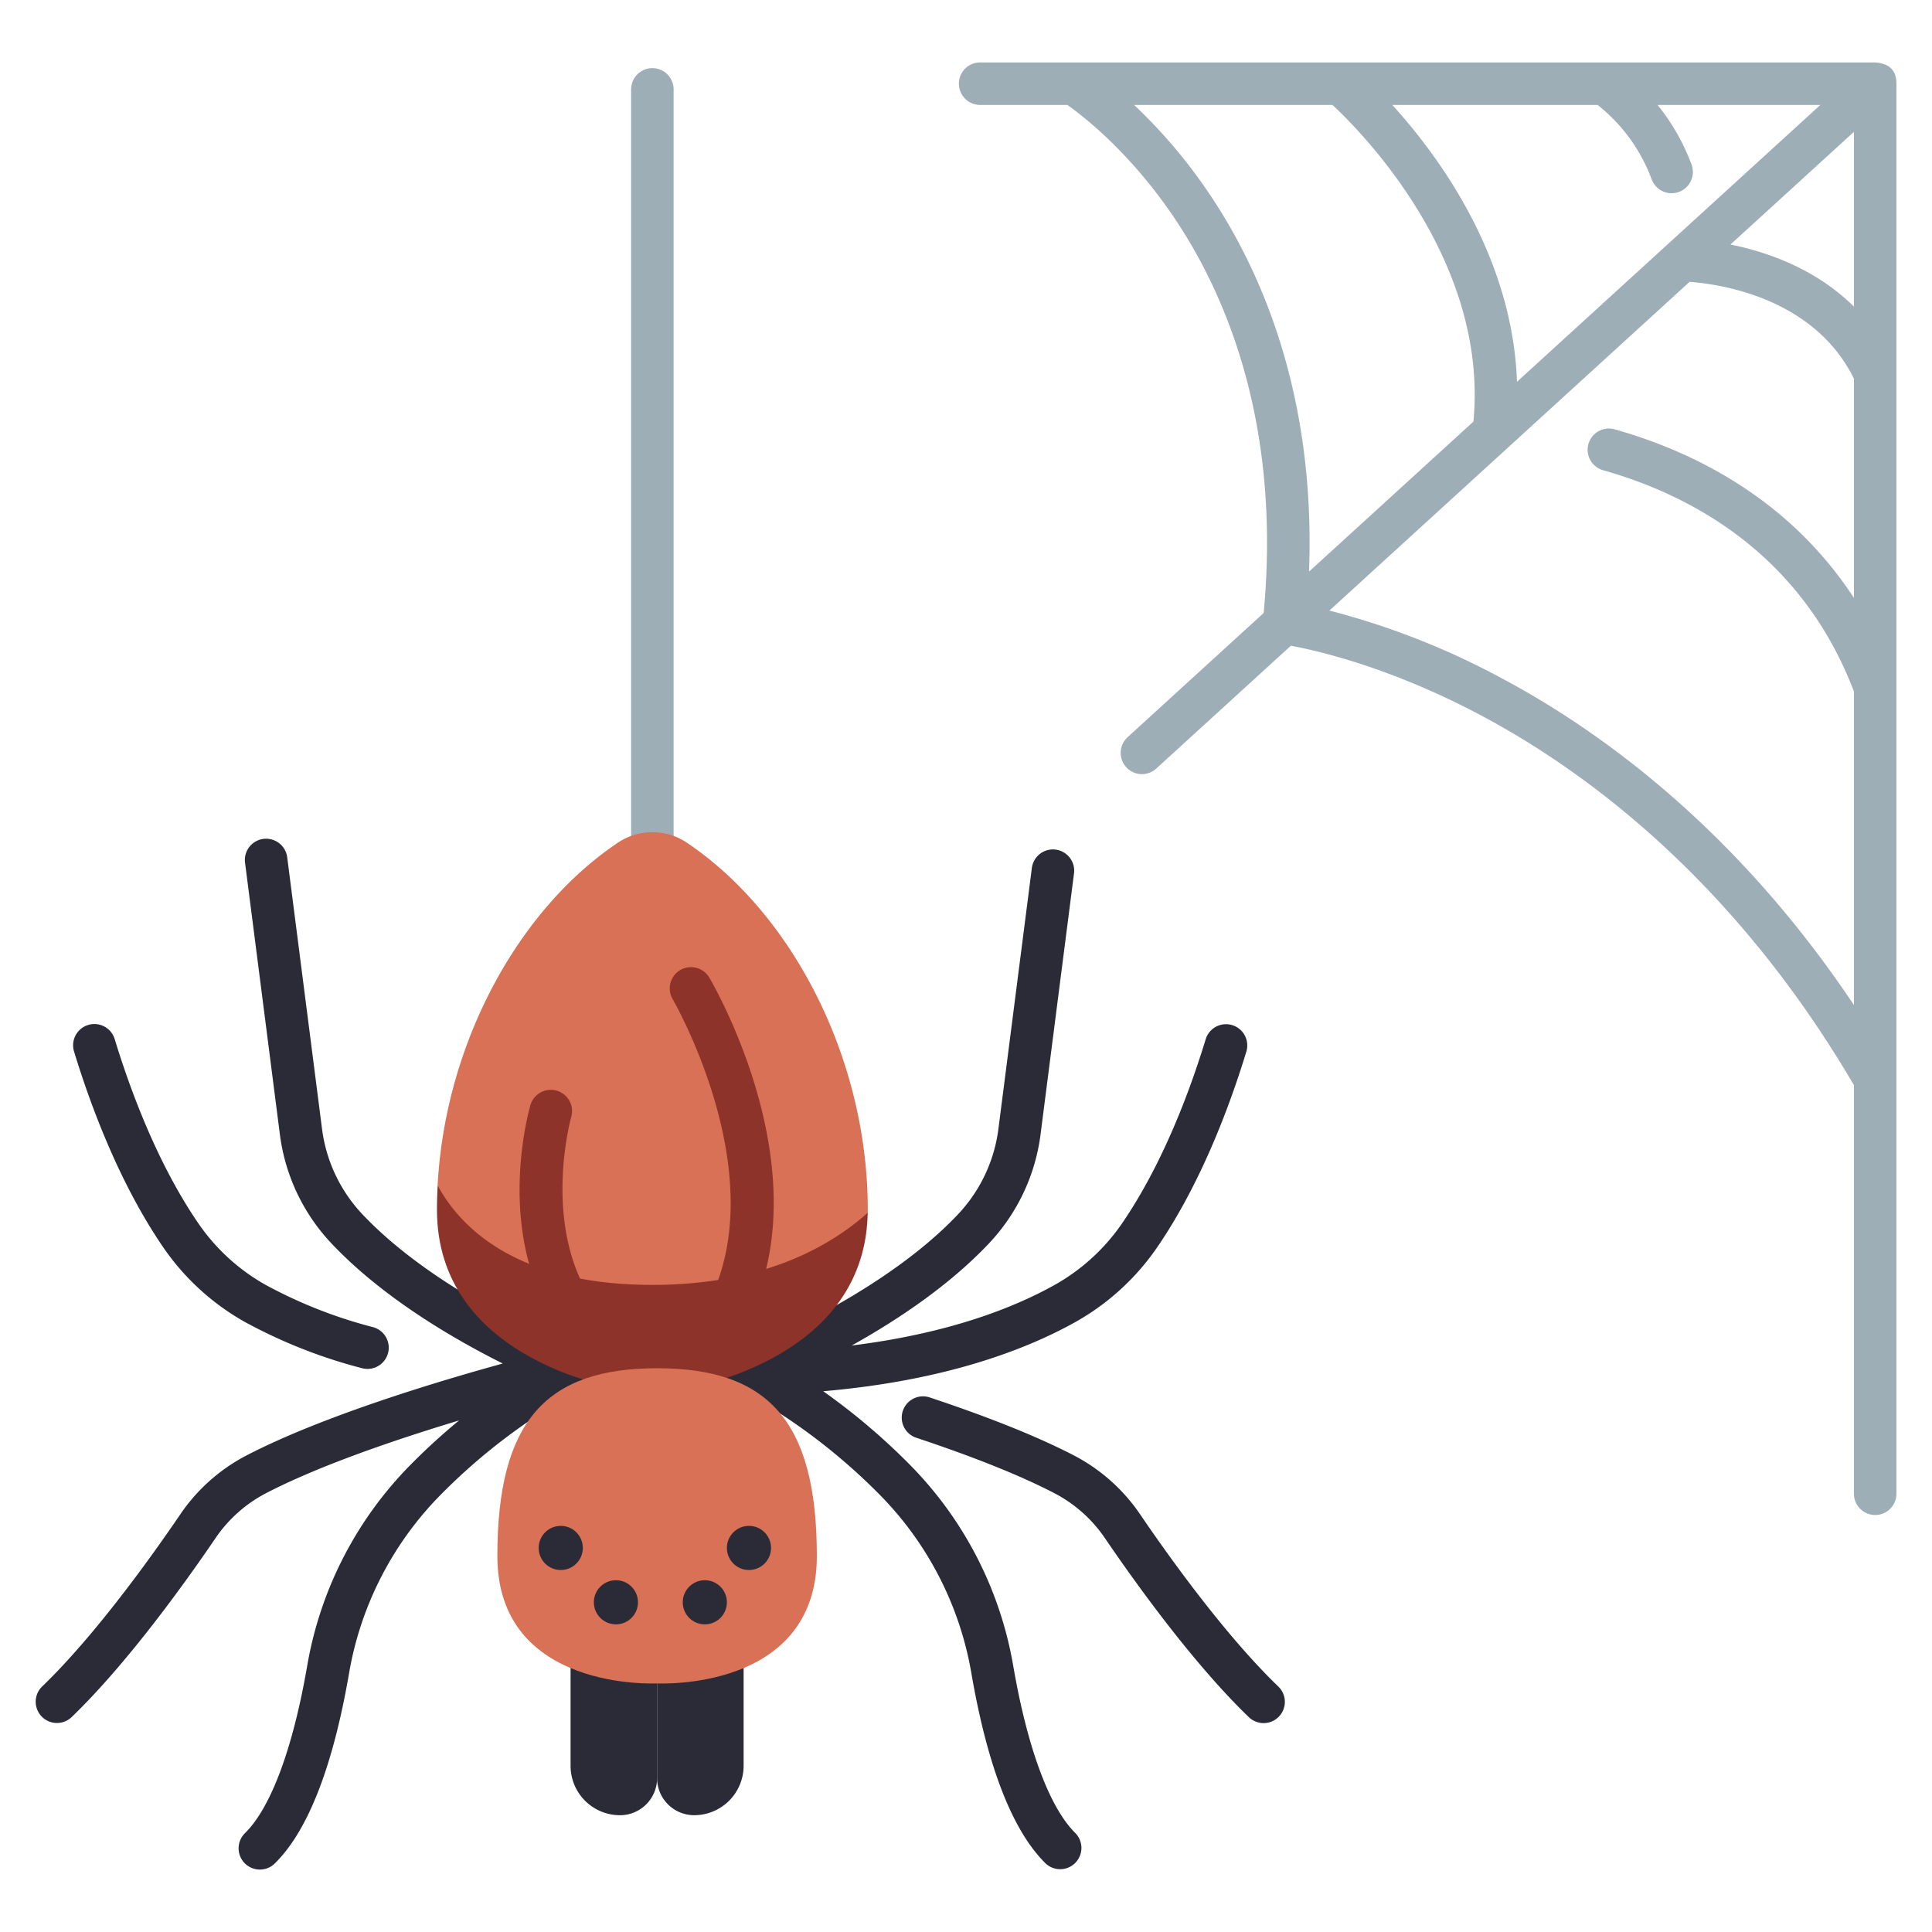
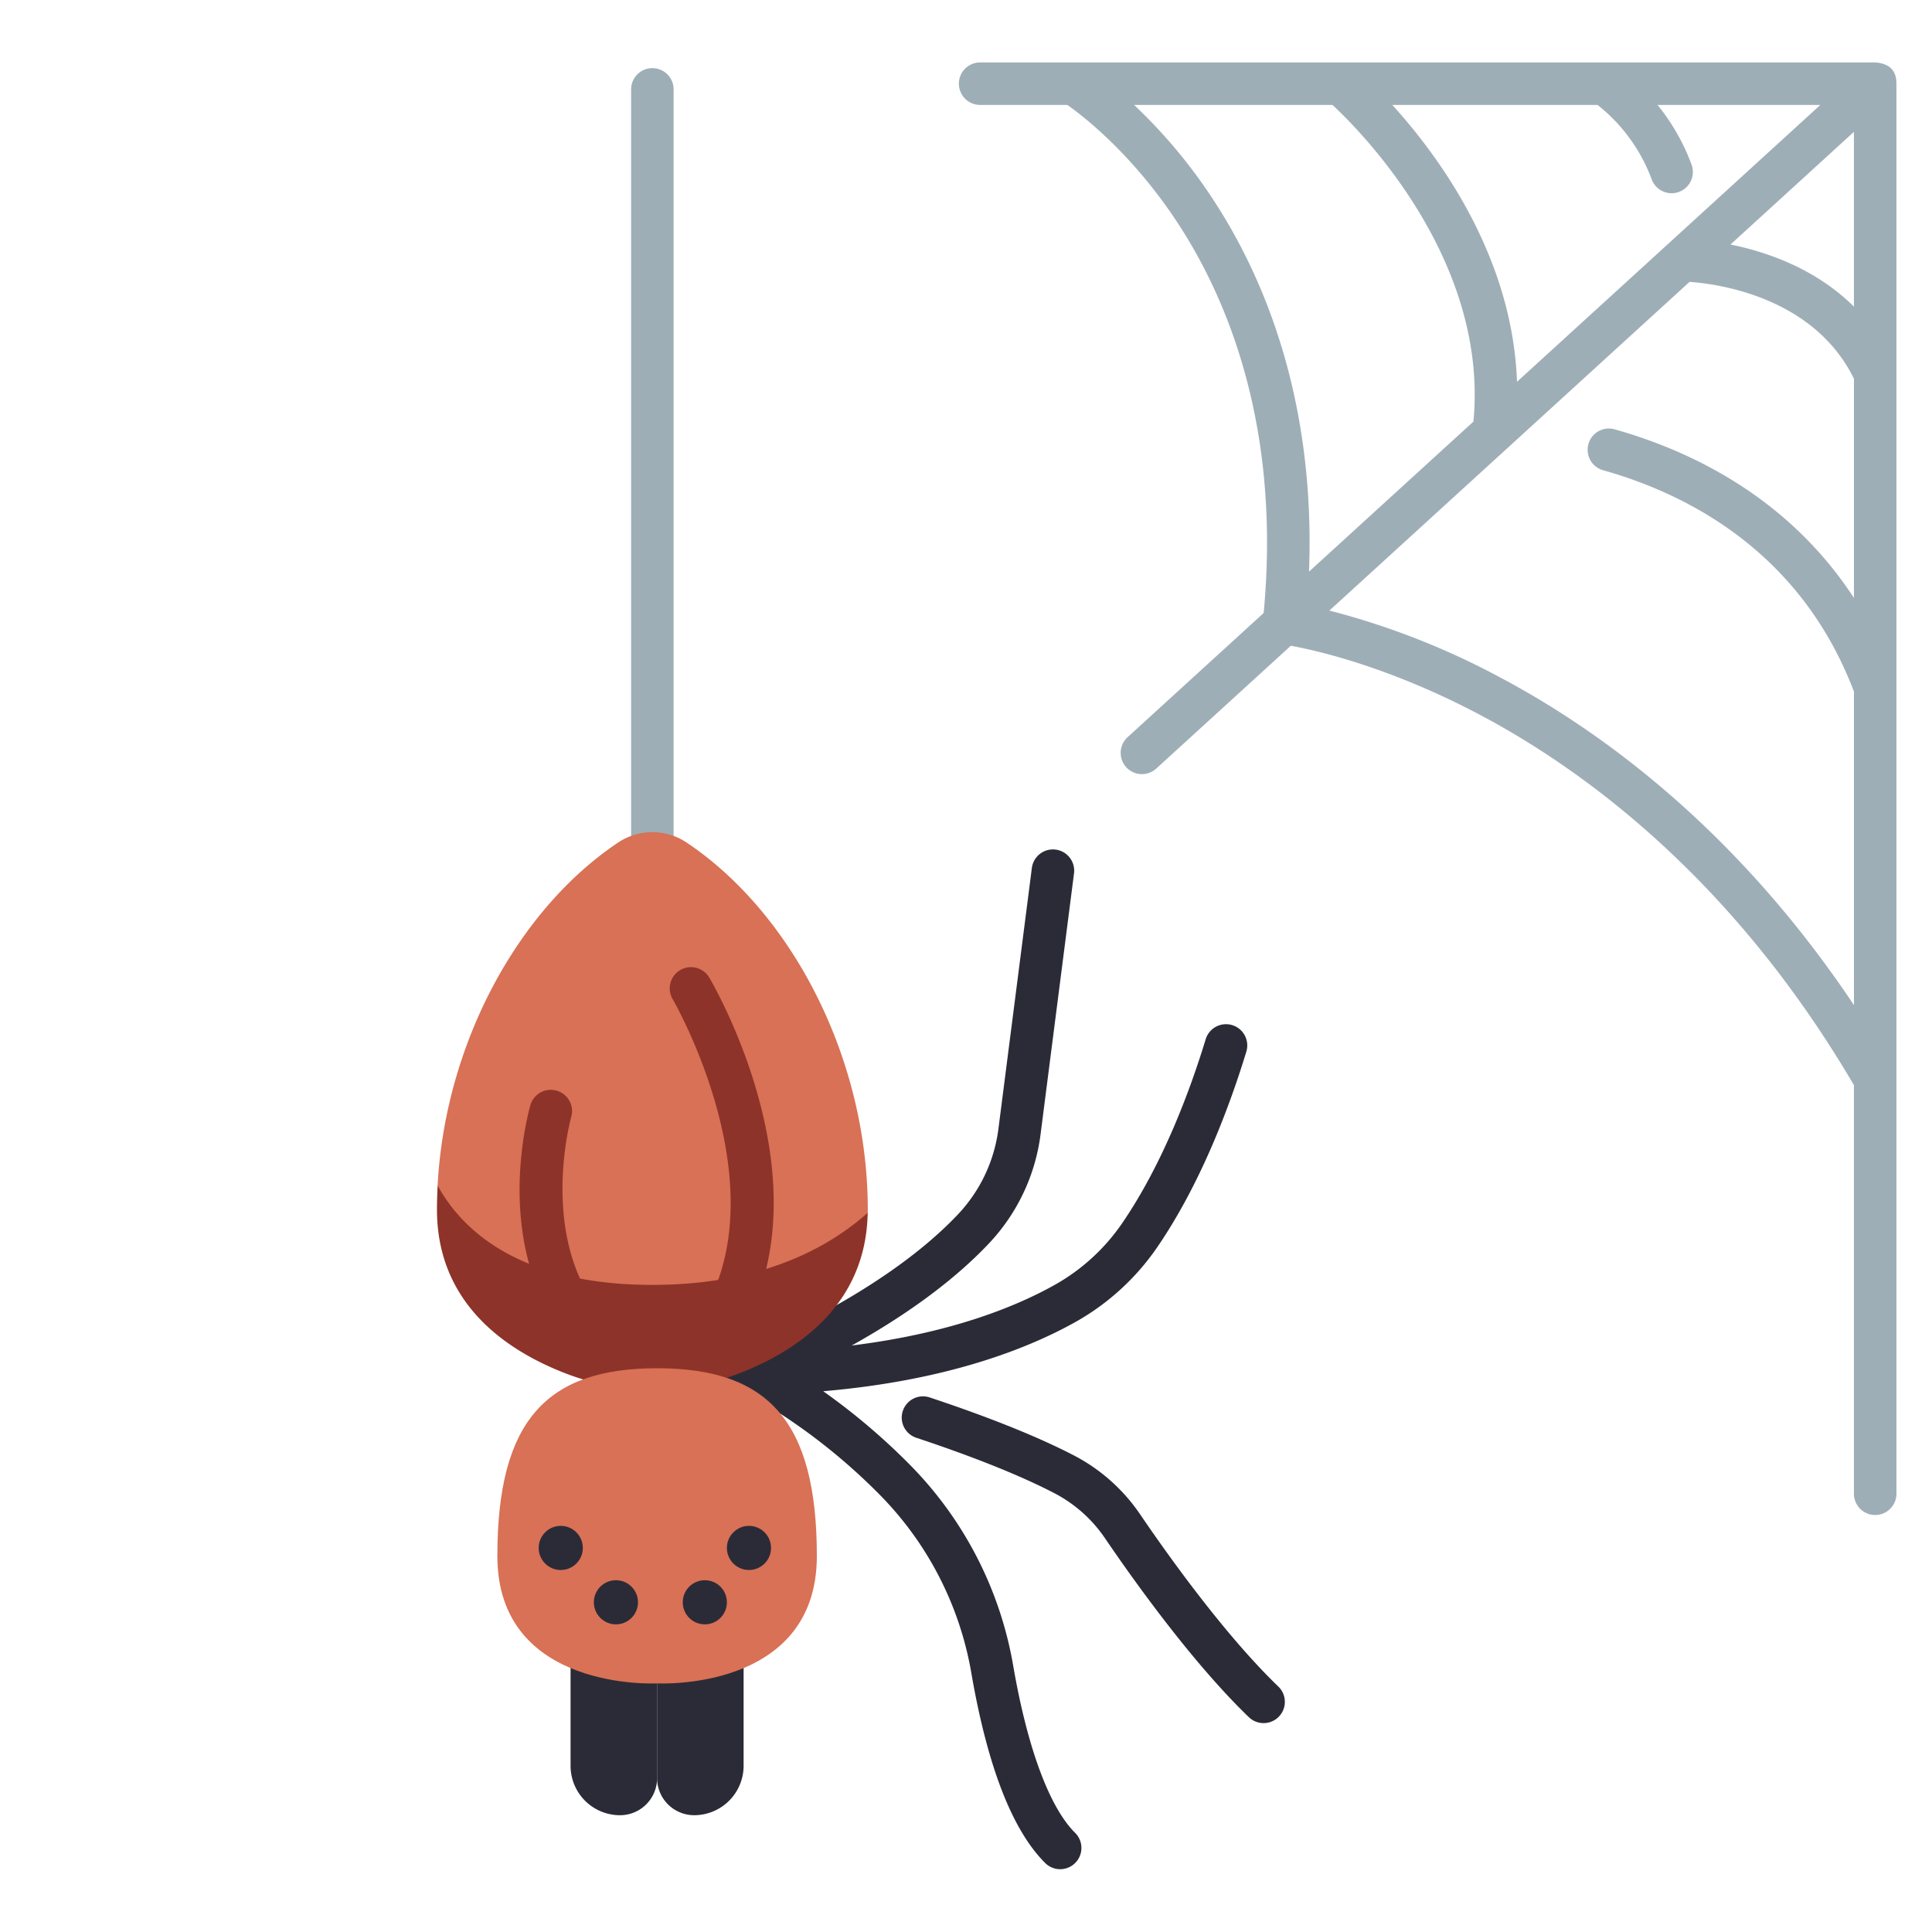
<svg xmlns="http://www.w3.org/2000/svg" id="FLAT" height="512" viewBox="0 0 500 500" width="512">
  <path d="m168.831 235.316a5.5 5.5 0 0 1 -5.5-5.5v-206.681a5.5 5.5 0 1 1 11 0v206.681a5.5 5.5 0 0 1 -5.5 5.5z" fill="#9eaeb7" />
  <g fill="#2b2b38">
-     <path d="m151.225 350.314c-.363-.137-36.6-14.025-57.377-36a39.479 39.479 0 0 1 -10.519-22.252l-9-70.2a5.5 5.5 0 0 0 -10.912 1.4l9 70.2a50.411 50.411 0 0 0 13.437 28.411c13.06 13.812 31.09 24.413 44.259 31.009-16.182 4.445-46.683 13.542-66.561 23.91a46.851 46.851 0 0 0 -16.949 15.2c-7.447 10.942-21.989 31.27-35.713 44.488a5.5 5.5 0 0 0 7.63 7.923c14.44-13.903 29.491-34.928 37.18-46.221a35.813 35.813 0 0 1 12.94-11.634c14.034-7.32 34.256-14.142 50.169-18.939a164.134 164.134 0 0 0 -12.531 11.445 97.451 97.451 0 0 0 -26.773 52.046c-3.685 21.357-9.405 36.74-16.105 43.319a5.5 5.5 0 0 0 7.706 7.85c8.575-8.418 15.049-25 19.242-49.294a86.509 86.509 0 0 1 23.768-46.2 154.471 154.471 0 0 1 33.968-25.963 5.492 5.492 0 0 0 3.144-10.5z" />
-     <path d="m42.25 322.808a63.084 63.084 0 0 0 21.055 19.278 132.535 132.535 0 0 0 30.374 12 5.5 5.5 0 0 0 2.856-10.623 121.6 121.6 0 0 1 -27.849-10.971 52.02 52.02 0 0 1 -17.361-15.9c-10.579-15.439-17.608-34.448-21.642-47.676a5.5 5.5 0 0 0 -10.522 3.209c4.259 13.963 11.722 34.092 23.089 50.683z" />
    <path d="m262.22 431.1a97.453 97.453 0 0 0 -26.772-52.05 167.935 167.935 0 0 0 -22.4-19c32.02-2.752 52.931-10.991 65.375-17.971a63.074 63.074 0 0 0 21.055-19.278c11.37-16.594 18.832-36.722 23.089-50.685a5.5 5.5 0 0 0 -10.521-3.209c-4.033 13.227-11.062 32.234-21.642 47.676a52.034 52.034 0 0 1 -17.362 15.9c-10.378 5.821-27.248 12.587-52.615 15.733 11.684-6.516 25.12-15.428 35.447-26.35a50.418 50.418 0 0 0 13.437-28.411l8.636-67.369a5.5 5.5 0 1 0 -10.91-1.4l-8.637 67.379a39.48 39.48 0 0 1 -10.52 22.253c-20.773 21.971-57.013 35.859-57.377 36a5.487 5.487 0 0 0 3.145 10.5 154.565 154.565 0 0 1 33.968 25.964 86.5 86.5 0 0 1 23.767 46.2c4.193 24.291 10.668 40.876 19.243 49.294a5.5 5.5 0 0 0 7.7-7.85c-6.699-6.586-12.42-21.969-16.106-43.326z" />
    <path d="m330.835 436.48c-13.732-13.224-28.269-33.549-35.713-44.487a46.868 46.868 0 0 0 -16.948-15.2c-9.282-4.841-21.9-9.926-37.5-15.114a5.5 5.5 0 1 0 -3.471 10.437c15.045 5 27.118 9.859 35.883 14.43a35.833 35.833 0 0 1 12.941 11.633c7.684 11.291 22.731 32.309 37.176 46.222a5.5 5.5 0 0 0 7.631-7.923z" />
  </g>
  <path d="m177.708 218.059a15.972 15.972 0 0 0 -17.754 0c-25.946 17.358-44.771 52.116-46.7 88.753 10.2 42.6 95.716 47.286 111.319 7.07q.008-.43.007-.866c-.004-38.872-19.465-76.622-46.872-94.957z" fill="#d87155" />
  <path d="m181.255 355.457a5.5 5.5 0 0 1 -4.166-9.088c28.53-33.147-2.705-87.277-3.024-87.82a5.5 5.5 0 0 1 9.478-5.582c1.468 2.491 35.567 61.442 1.883 100.577a5.487 5.487 0 0 1 -4.171 1.913z" fill="#8e3329" />
  <path d="m159.485 356.517a5.476 5.476 0 0 1 -3.253-1.069c-31.854-23.421-19.5-67.583-18.962-69.451a5.5 5.5 0 0 1 10.568 3.052c-.11.385-10.717 38.7 14.909 57.536a5.5 5.5 0 0 1 -3.262 9.932z" fill="#8e3329" />
  <path d="m485.294 16.156h-231.636a5.5 5.5 0 1 0 0 11h22.566c3.931 2.758 16.72 12.536 28.491 30.437 12.754 19.4 26.859 52.594 22.322 101.051l-35.214 32.138a5.5 5.5 0 1 0 7.416 8.125l34.828-31.785c6.509 1.18 25.586 5.447 49.328 18.079 26.8 14.259 65.185 42.415 96.4 95.633v105.747a5.5 5.5 0 0 0 11 0v-364.925c.021-3.437-1.85-5.237-5.501-5.5zm-92.694 82.651c-1.161-32.428-20.178-58.351-32.274-71.651h53.123a44.027 44.027 0 0 1 14 19.245 5.5 5.5 0 0 0 10.326-3.793 54.526 54.526 0 0 0 -8.807-15.452h42.139zm87.194-64.685v45.228c-10.011-9.907-22.669-14.2-31.952-16.066zm-166.226 16.917a135.537 135.537 0 0 0 -20.068-23.883h51.348c7.375 6.861 40.442 40.16 36.474 81.949l-42.545 38.829c1.723-45.634-12.384-77.575-25.209-96.895zm74.478 124.177a197.283 197.283 0 0 0 -44-17.2l93.208-85.067c7.232.509 32.117 3.821 42.545 25.07v56.73c-16.928-25.923-41.977-38.01-61.884-43.629a5.5 5.5 0 1 0 -2.988 10.586c22.075 6.232 51.152 21.238 64.872 57.274v81.133c-30.727-45.984-66.216-71.397-91.753-84.897z" fill="#9eaeb7" />
  <path d="m168.831 332.53c-35.533 0-49.892-15.246-55.564-25.717-.109 2.063-.181 4.13-.181 6.2 0 24.3 17.848 36.464 33.346 42.442a62.305 62.305 0 0 0 44.8 0c15.311-5.906 32.9-17.854 33.326-41.576-10.271 9.154-27.682 18.651-55.727 18.651z" fill="#8e3329" />
  <path d="m147.667 424.078h22.389a0 0 0 0 1 0 0v36.1a9.6 9.6 0 0 1 -9.6 9.6 12.794 12.794 0 0 1 -12.794-12.794v-32.9a0 0 0 0 1 .005-.006z" fill="#2b2b38" />
  <path d="m182.851 424.078a9.6 9.6 0 0 1 9.6 9.6v36.1a0 0 0 0 1 0 0h-22.394a0 0 0 0 1 0 0v-32.9a12.794 12.794 0 0 1 12.794-12.8z" fill="#2b2b38" transform="matrix(-1 0 0 -1 362.503 893.849)" />
  <path d="m170.057 354.1c-28.492 0-41.341 13.407-41.341 48.6s41.341 32.961 41.341 32.961 41.343 2.239 41.343-32.961-12.852-48.6-41.343-48.6z" fill="#d87155" />
  <circle cx="145.123" cy="400.605" fill="#2b2b38" r="5.712" />
  <circle cx="159.399" cy="414.67" fill="#2b2b38" r="5.712" />
  <circle cx="193.831" cy="400.605" fill="#2b2b38" r="5.712" />
  <circle cx="182.408" cy="414.67" fill="#2b2b38" r="5.712" />
</svg>